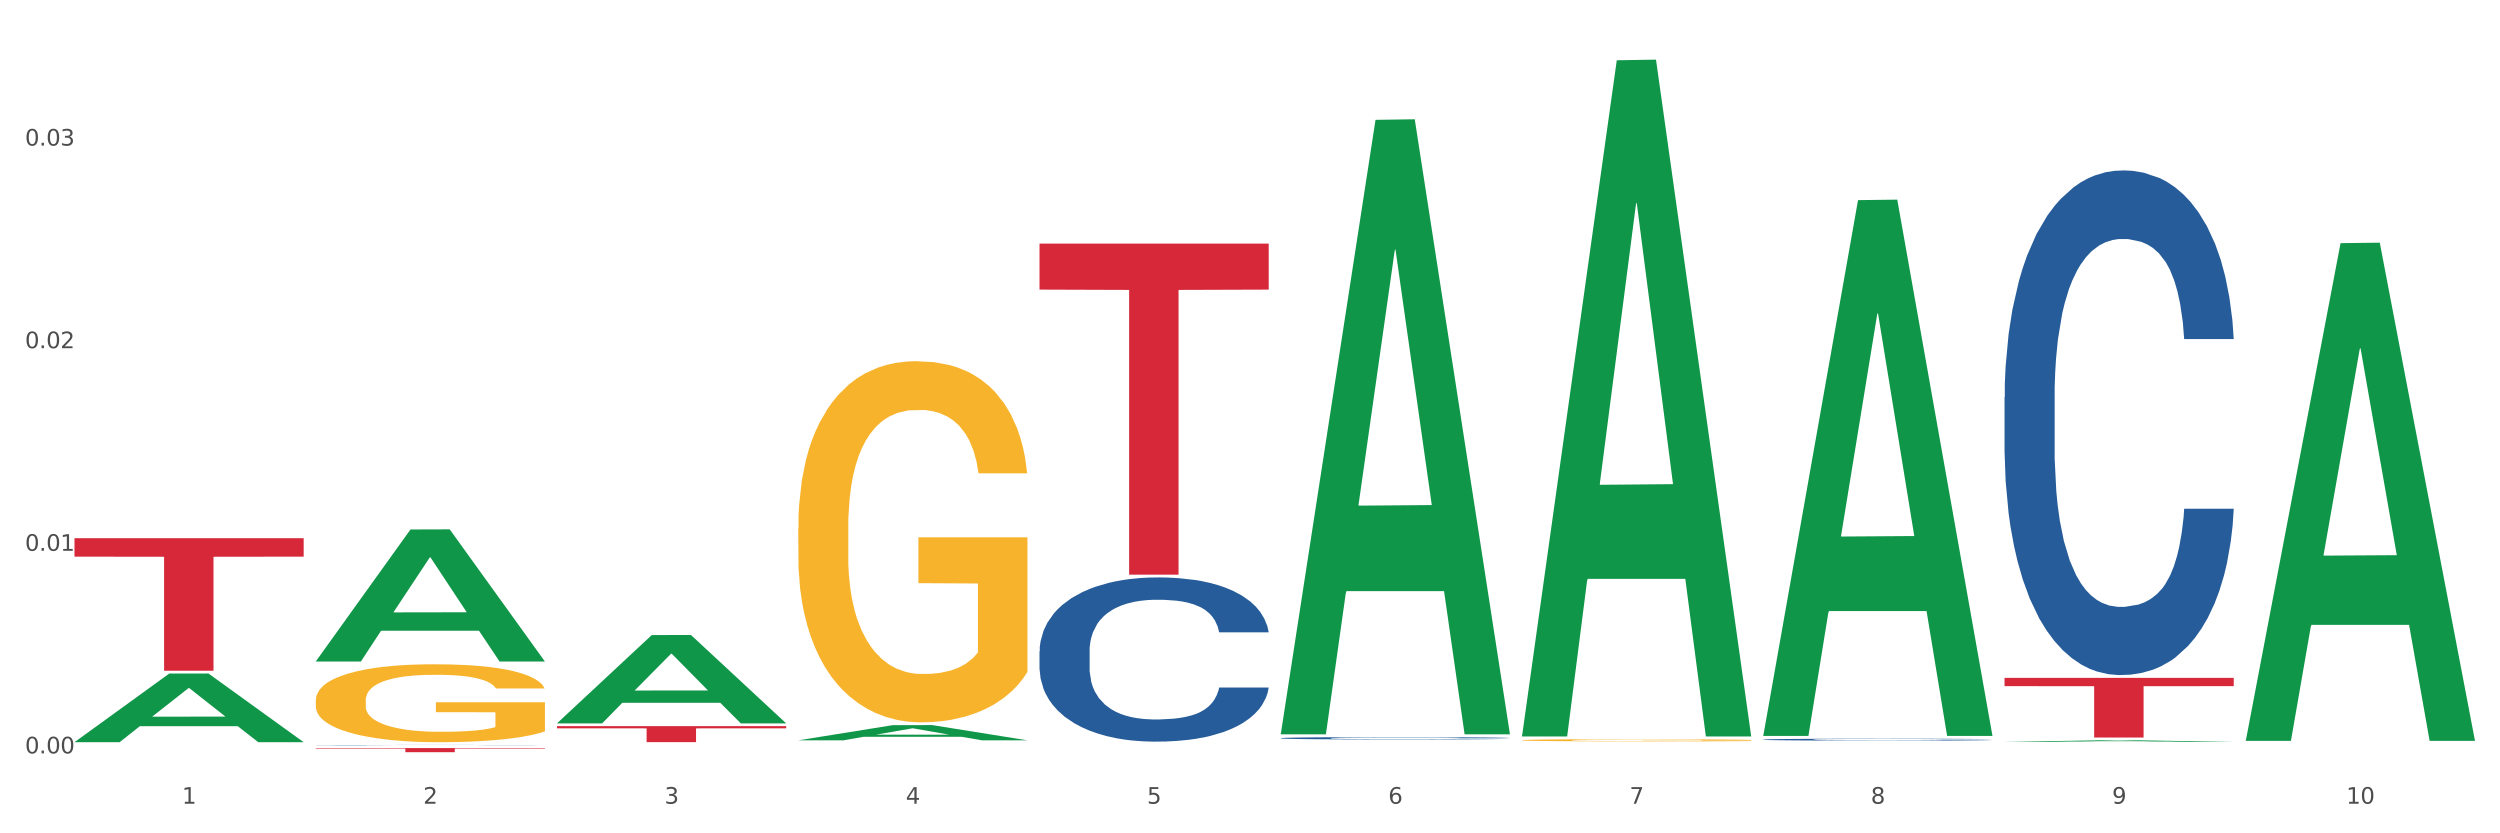
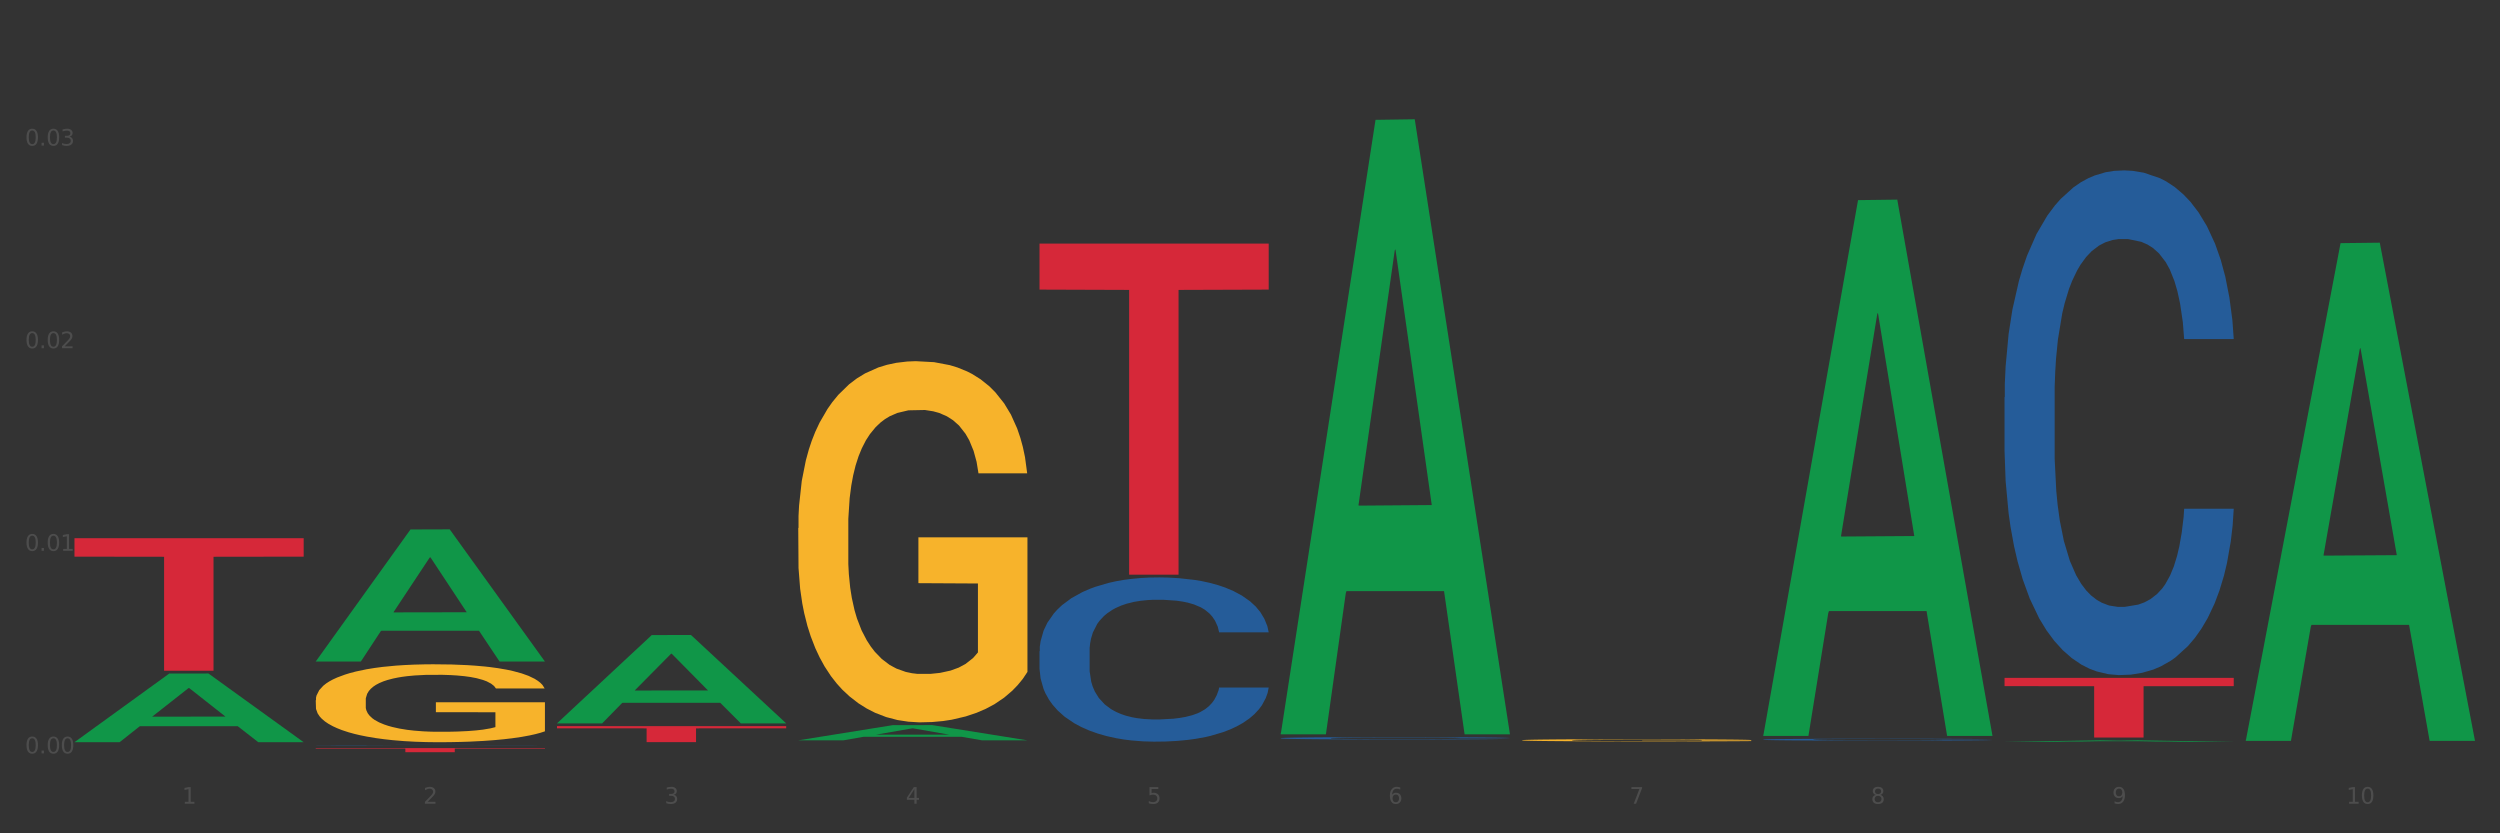
<svg xmlns="http://www.w3.org/2000/svg" xmlns:xlink="http://www.w3.org/1999/xlink" width="1080pt" height="360pt" viewBox="0 0 1080 360" version="1.1">
  <rect x="0" y="0" width="1080" height="360" fill="#333333" stroke="none" />
  <defs>
    <style type="text/css">*{stroke-linejoin: round; stroke-linecap: butt}</style>
  </defs>
  <g id="figure_1">
    <g id="patch_1">
-       <path d="M 0 360  L 1080 360  L 1080 0  L 0 0  z " style="fill: #ffffff; stroke: #ffffff; stroke-linejoin: miter" />
-     </g>
+       </g>
    <g id="axes_1">
      <g id="matplotlib.axis_1">
        <g id="xtick_1">
          <g id="text_1">
            <g style="fill: #4d4d4d" transform="translate(78.627 347.204) scale(0.096 -0.096)">
              <defs>
                <path id="DejaVuSans-31" d="M 794 531  L 1825 531  L 1825 4091  L 703 3866  L 703 4441  L 1819 4666  L 2450 4666  L 2450 531  L 3481 531  L 3481 0  L 794 0  L 794 531  z " transform="scale(0.016)" />
              </defs>
              <use xlink:href="#DejaVuSans-31" />
            </g>
          </g>
        </g>
        <g id="xtick_2">
          <g id="text_2">
            <g style="fill: #4d4d4d" transform="translate(182.851 347.204) scale(0.096 -0.096)">
              <defs>
                <path id="DejaVuSans-32" d="M 1228 531  L 3431 531  L 3431 0  L 469 0  L 469 531  Q 828 903 1448 1529  Q 2069 2156 2228 2338  Q 2531 2678 2651 2914  Q 2772 3150 2772 3378  Q 2772 3750 2511 3984  Q 2250 4219 1831 4219  Q 1534 4219 1204 4116  Q 875 4013 500 3803  L 500 4441  Q 881 4594 1212 4672  Q 1544 4750 1819 4750  Q 2544 4750 2975 4387  Q 3406 4025 3406 3419  Q 3406 3131 3298 2873  Q 3191 2616 2906 2266  Q 2828 2175 2409 1742  Q 1991 1309 1228 531  z " transform="scale(0.016)" />
              </defs>
              <use xlink:href="#DejaVuSans-32" />
            </g>
          </g>
        </g>
        <g id="xtick_3">
          <g id="text_3">
            <g style="fill: #4d4d4d" transform="translate(287.074 347.204) scale(0.096 -0.096)">
              <defs>
                <path id="DejaVuSans-33" d="M 2597 2516  Q 3050 2419 3304 2112  Q 3559 1806 3559 1356  Q 3559 666 3084 287  Q 2609 -91 1734 -91  Q 1441 -91 1130 -33  Q 819 25 488 141  L 488 750  Q 750 597 1062 519  Q 1375 441 1716 441  Q 2309 441 2620 675  Q 2931 909 2931 1356  Q 2931 1769 2642 2001  Q 2353 2234 1838 2234  L 1294 2234  L 1294 2753  L 1863 2753  Q 2328 2753 2575 2939  Q 2822 3125 2822 3475  Q 2822 3834 2567 4026  Q 2313 4219 1838 4219  Q 1578 4219 1281 4162  Q 984 4106 628 3988  L 628 4550  Q 988 4650 1302 4700  Q 1616 4750 1894 4750  Q 2613 4750 3031 4423  Q 3450 4097 3450 3541  Q 3450 3153 3228 2886  Q 3006 2619 2597 2516  z " transform="scale(0.016)" />
              </defs>
              <use xlink:href="#DejaVuSans-33" />
            </g>
          </g>
        </g>
        <g id="xtick_4">
          <g id="text_4">
            <g style="fill: #4d4d4d" transform="translate(391.298 347.204) scale(0.096 -0.096)">
              <defs>
                <path id="DejaVuSans-34" d="M 2419 4116  L 825 1625  L 2419 1625  L 2419 4116  z M 2253 4666  L 3047 4666  L 3047 1625  L 3713 1625  L 3713 1100  L 3047 1100  L 3047 0  L 2419 0  L 2419 1100  L 313 1100  L 313 1709  L 2253 4666  z " transform="scale(0.016)" />
              </defs>
              <use xlink:href="#DejaVuSans-34" />
            </g>
          </g>
        </g>
        <g id="xtick_5">
          <g id="text_5">
            <g style="fill: #4d4d4d" transform="translate(495.522 347.204) scale(0.096 -0.096)">
              <defs>
                <path id="DejaVuSans-35" d="M 691 4666  L 3169 4666  L 3169 4134  L 1269 4134  L 1269 2991  Q 1406 3038 1543 3061  Q 1681 3084 1819 3084  Q 2600 3084 3056 2656  Q 3513 2228 3513 1497  Q 3513 744 3044 326  Q 2575 -91 1722 -91  Q 1428 -91 1123 -41  Q 819 9 494 109  L 494 744  Q 775 591 1075 516  Q 1375 441 1709 441  Q 2250 441 2565 725  Q 2881 1009 2881 1497  Q 2881 1984 2565 2268  Q 2250 2553 1709 2553  Q 1456 2553 1204 2497  Q 953 2441 691 2322  L 691 4666  z " transform="scale(0.016)" />
              </defs>
              <use xlink:href="#DejaVuSans-35" />
            </g>
          </g>
        </g>
        <g id="xtick_6">
          <g id="text_6">
            <g style="fill: #4d4d4d" transform="translate(599.745 347.204) scale(0.096 -0.096)">
              <defs>
                <path id="DejaVuSans-36" d="M 2113 2584  Q 1688 2584 1439 2293  Q 1191 2003 1191 1497  Q 1191 994 1439 701  Q 1688 409 2113 409  Q 2538 409 2786 701  Q 3034 994 3034 1497  Q 3034 2003 2786 2293  Q 2538 2584 2113 2584  z M 3366 4563  L 3366 3988  Q 3128 4100 2886 4159  Q 2644 4219 2406 4219  Q 1781 4219 1451 3797  Q 1122 3375 1075 2522  Q 1259 2794 1537 2939  Q 1816 3084 2150 3084  Q 2853 3084 3261 2657  Q 3669 2231 3669 1497  Q 3669 778 3244 343  Q 2819 -91 2113 -91  Q 1303 -91 875 529  Q 447 1150 447 2328  Q 447 3434 972 4092  Q 1497 4750 2381 4750  Q 2619 4750 2861 4703  Q 3103 4656 3366 4563  z " transform="scale(0.016)" />
              </defs>
              <use xlink:href="#DejaVuSans-36" />
            </g>
          </g>
        </g>
        <g id="xtick_7">
          <g id="text_7">
            <g style="fill: #4d4d4d" transform="translate(703.969 347.204) scale(0.096 -0.096)">
              <defs>
                <path id="DejaVuSans-37" d="M 525 4666  L 3525 4666  L 3525 4397  L 1831 0  L 1172 0  L 2766 4134  L 525 4134  L 525 4666  z " transform="scale(0.016)" />
              </defs>
              <use xlink:href="#DejaVuSans-37" />
            </g>
          </g>
        </g>
        <g id="xtick_8">
          <g id="text_8">
            <g style="fill: #4d4d4d" transform="translate(808.193 347.204) scale(0.096 -0.096)">
              <defs>
                <path id="DejaVuSans-38" d="M 2034 2216  Q 1584 2216 1326 1975  Q 1069 1734 1069 1313  Q 1069 891 1326 650  Q 1584 409 2034 409  Q 2484 409 2743 651  Q 3003 894 3003 1313  Q 3003 1734 2745 1975  Q 2488 2216 2034 2216  z M 1403 2484  Q 997 2584 770 2862  Q 544 3141 544 3541  Q 544 4100 942 4425  Q 1341 4750 2034 4750  Q 2731 4750 3128 4425  Q 3525 4100 3525 3541  Q 3525 3141 3298 2862  Q 3072 2584 2669 2484  Q 3125 2378 3379 2068  Q 3634 1759 3634 1313  Q 3634 634 3220 271  Q 2806 -91 2034 -91  Q 1263 -91 848 271  Q 434 634 434 1313  Q 434 1759 690 2068  Q 947 2378 1403 2484  z M 1172 3481  Q 1172 3119 1398 2916  Q 1625 2713 2034 2713  Q 2441 2713 2670 2916  Q 2900 3119 2900 3481  Q 2900 3844 2670 4047  Q 2441 4250 2034 4250  Q 1625 4250 1398 4047  Q 1172 3844 1172 3481  z " transform="scale(0.016)" />
              </defs>
              <use xlink:href="#DejaVuSans-38" />
            </g>
          </g>
        </g>
        <g id="xtick_9">
          <g id="text_9">
            <g style="fill: #4d4d4d" transform="translate(912.416 347.204) scale(0.096 -0.096)">
              <defs>
                <path id="DejaVuSans-39" d="M 703 97  L 703 672  Q 941 559 1184 500  Q 1428 441 1663 441  Q 2288 441 2617 861  Q 2947 1281 2994 2138  Q 2813 1869 2534 1725  Q 2256 1581 1919 1581  Q 1219 1581 811 2004  Q 403 2428 403 3163  Q 403 3881 828 4315  Q 1253 4750 1959 4750  Q 2769 4750 3195 4129  Q 3622 3509 3622 2328  Q 3622 1225 3098 567  Q 2575 -91 1691 -91  Q 1453 -91 1209 -44  Q 966 3 703 97  z M 1959 2075  Q 2384 2075 2632 2365  Q 2881 2656 2881 3163  Q 2881 3666 2632 3958  Q 2384 4250 1959 4250  Q 1534 4250 1286 3958  Q 1038 3666 1038 3163  Q 1038 2656 1286 2365  Q 1534 2075 1959 2075  z " transform="scale(0.016)" />
              </defs>
              <use xlink:href="#DejaVuSans-39" />
            </g>
          </g>
        </g>
        <g id="xtick_10">
          <g id="text_10">
            <g style="fill: #4d4d4d" transform="translate(1013.586 347.204) scale(0.096 -0.096)">
              <defs>
                <path id="DejaVuSans-30" d="M 2034 4250  Q 1547 4250 1301 3770  Q 1056 3291 1056 2328  Q 1056 1369 1301 889  Q 1547 409 2034 409  Q 2525 409 2770 889  Q 3016 1369 3016 2328  Q 3016 3291 2770 3770  Q 2525 4250 2034 4250  z M 2034 4750  Q 2819 4750 3233 4129  Q 3647 3509 3647 2328  Q 3647 1150 3233 529  Q 2819 -91 2034 -91  Q 1250 -91 836 529  Q 422 1150 422 2328  Q 422 3509 836 4129  Q 1250 4750 2034 4750  z " transform="scale(0.016)" />
              </defs>
              <use xlink:href="#DejaVuSans-31" />
              <use xlink:href="#DejaVuSans-30" transform="translate(63.623 0)" />
            </g>
          </g>
        </g>
        <g id="xtick_11" />
        <g id="xtick_12" />
        <g id="xtick_13" />
        <g id="xtick_14" />
        <g id="xtick_15" />
        <g id="xtick_16" />
        <g id="xtick_17" />
        <g id="xtick_18" />
        <g id="xtick_19" />
      </g>
      <g id="matplotlib.axis_2">
        <g id="ytick_1">
          <g id="text_11">
            <g style="fill: #4d4d4d" transform="translate(10.8 325.47) scale(0.096 -0.096)">
              <defs>
                <path id="DejaVuSans-2e" d="M 684 794  L 1344 794  L 1344 0  L 684 0  L 684 794  z " transform="scale(0.016)" />
              </defs>
              <use xlink:href="#DejaVuSans-30" />
              <use xlink:href="#DejaVuSans-2e" transform="translate(63.623 0)" />
              <use xlink:href="#DejaVuSans-30" transform="translate(95.41 0)" />
              <use xlink:href="#DejaVuSans-30" transform="translate(159.033 0)" />
            </g>
          </g>
        </g>
        <g id="ytick_2">
          <g id="text_12">
            <g style="fill: #4d4d4d" transform="translate(10.8 237.947) scale(0.096 -0.096)">
              <use xlink:href="#DejaVuSans-30" />
              <use xlink:href="#DejaVuSans-2e" transform="translate(63.623 0)" />
              <use xlink:href="#DejaVuSans-30" transform="translate(95.41 0)" />
              <use xlink:href="#DejaVuSans-31" transform="translate(159.033 0)" />
            </g>
          </g>
        </g>
        <g id="ytick_3">
          <g id="text_13">
            <g style="fill: #4d4d4d" transform="translate(10.8 150.423) scale(0.096 -0.096)">
              <use xlink:href="#DejaVuSans-30" />
              <use xlink:href="#DejaVuSans-2e" transform="translate(63.623 0)" />
              <use xlink:href="#DejaVuSans-30" transform="translate(95.41 0)" />
              <use xlink:href="#DejaVuSans-32" transform="translate(159.033 0)" />
            </g>
          </g>
        </g>
        <g id="ytick_4">
          <g id="text_14">
            <g style="fill: #4d4d4d" transform="translate(10.8 62.899) scale(0.096 -0.096)">
              <use xlink:href="#DejaVuSans-30" />
              <use xlink:href="#DejaVuSans-2e" transform="translate(63.623 0)" />
              <use xlink:href="#DejaVuSans-30" transform="translate(95.41 0)" />
              <use xlink:href="#DejaVuSans-33" transform="translate(159.033 0)" />
            </g>
          </g>
        </g>
        <g id="ytick_5" />
        <g id="ytick_6" />
        <g id="ytick_7" />
        <g id="ytick_8" />
      </g>
      <g id="PolyCollection_1">
        <path d="M 32.175 320.583  L 32.277 320.555  L 73.107 290.979  L 90.051 290.951  L 131.187 320.639  L 111.589 320.639  L 102.709 313.725  L 60.552 313.725  L 60.246 313.837  L 51.671 320.639  L 32.175 320.639  L 32.175 320.583  L 65.86 309.6  L 97.401 309.572  L 81.783 297.279  L 81.579 297.223  L 81.375 297.306  L 65.758 309.572  L 65.86 309.6  L 32.175 320.583  z " clip-path="url(#p94262c79c0)" style="fill: #109648" />
        <path d="M 240.622 313.689  L 339.635 313.689  L 339.635 314.648  L 300.687 314.655  L 300.687 320.593  L 279.336 320.593  L 279.336 314.655  L 240.622 314.648  L 240.622 313.695  L 240.622 313.689  z " clip-path="url(#p94262c79c0)" style="fill: #d62839" />
        <path d="M 136.399 323.151  L 235.411 323.151  L 235.411 323.401  L 196.463 323.403  L 196.463 324.95  L 175.112 324.95  L 175.112 323.403  L 136.399 323.401  L 136.399 323.153  L 136.399 323.151  z " clip-path="url(#p94262c79c0)" style="fill: #d62839" />
        <path d="M 32.175 232.514  L 131.187 232.514  L 131.187 240.47  L 92.239 240.524  L 92.239 289.766  L 70.888 289.766  L 70.888 240.524  L 32.175 240.47  L 32.175 232.568  L 32.175 232.514  z " clip-path="url(#p94262c79c0)" style="fill: #d62839" />
        <path d="M 657.517 319.767  L 657.634 319.766  L 657.634 319.735  L 657.867 319.708  L 659.036 319.643  L 660.79 319.59  L 662.076 319.561  L 663.362 319.538  L 664.881 319.514  L 666.752 319.49  L 670.142 319.454  L 672.246 319.436  L 674.818 319.417  L 679.493 319.39  L 682.884 319.374  L 686.39 319.361  L 692.118 319.345  L 695.859 319.338  L 699.834 319.333  L 704.627 319.33  L 708.25 319.329  L 716.199 319.332  L 722.979 319.339  L 726.253 319.345  L 730.461 319.356  L 732.682 319.363  L 736.306 319.377  L 740.047 319.395  L 742.618 319.41  L 746.476 319.44  L 749.398 319.469  L 752.087 319.506  L 753.49 319.531  L 754.542 319.554  L 755.477 319.581  L 756.412 319.623  L 735.371 319.623  L 734.552 319.593  L 733.266 319.564  L 731.396 319.537  L 729.76 319.519  L 726.954 319.498  L 724.382 319.484  L 721.694 319.474  L 718.42 319.465  L 715.849 319.461  L 712.225 319.457  L 705.094 319.458  L 700.301 319.465  L 697.028 319.474  L 694.924 319.481  L 693.054 319.49  L 690.949 319.502  L 688.495 319.52  L 686.741 319.537  L 684.988 319.558  L 683.585 319.578  L 682.299 319.603  L 681.247 319.629  L 680.429 319.655  L 679.727 319.688  L 679.143 319.743  L 679.143 319.861  L 679.377 319.888  L 679.961 319.924  L 680.662 319.951  L 681.831 319.983  L 682.884 320.004  L 684.871 320.036  L 687.092 320.061  L 688.845 320.078  L 690.599 320.092  L 693.638 320.111  L 697.028 320.126  L 699.951 320.136  L 703.925 320.145  L 706.614 320.148  L 708.952 320.15  L 714.68 320.15  L 718.771 320.147  L 723.33 320.141  L 726.837 320.133  L 729.76 320.124  L 733.033 320.108  L 735.137 320.094  L 735.137 319.913  L 709.419 319.912  L 709.419 319.791  L 756.529 319.791  L 756.529 320.145  L 754.542 320.163  L 752.321 320.179  L 749.983 320.194  L 746.476 320.212  L 742.268 320.229  L 738.527 320.242  L 734.552 320.252  L 729.876 320.262  L 723.798 320.27  L 720.057 320.274  L 715.381 320.276  L 709.887 320.277  L 705.094 320.275  L 700.418 320.271  L 695.508 320.263  L 690.716 320.252  L 687.092 320.241  L 683.468 320.227  L 679.61 320.209  L 676.571 320.191  L 674.233 320.176  L 671.661 320.156  L 668.856 320.13  L 666.752 320.107  L 664.881 320.082  L 662.894 320.051  L 661.491 320.024  L 660.088 319.99  L 659.27 319.965  L 658.335 319.926  L 657.634 319.872  L 657.517 319.767  z " clip-path="url(#p94262c79c0)" style="fill: #f7b32b" />
        <path d="M 344.846 228.13  L 344.963 227.988  L 344.963 222.858  L 345.197 218.441  L 346.366 207.754  L 348.119 198.92  L 349.405 194.218  L 350.691 190.37  L 352.21 186.523  L 354.081 182.533  L 357.471 176.691  L 359.575 173.699  L 362.147 170.564  L 366.823 166.004  L 370.213 163.44  L 373.72 161.302  L 379.448 158.737  L 383.188 157.597  L 387.163 156.742  L 391.956 156.172  L 395.579 156.03  L 403.529 156.457  L 410.309 157.74  L 413.582 158.737  L 417.79 160.447  L 420.011 161.587  L 423.635 163.867  L 427.376 166.859  L 429.947 169.424  L 433.805 174.269  L 436.728 179.113  L 439.416 185.098  L 440.819 189.23  L 441.871 193.078  L 442.806 197.495  L 443.741 204.477  L 422.7 204.477  L 421.882 199.49  L 420.596 194.787  L 418.725 190.228  L 417.089 187.378  L 414.283 183.816  L 411.711 181.536  L 409.023 179.826  L 405.75 178.401  L 403.178 177.689  L 399.554 177.119  L 392.423 177.261  L 387.63 178.401  L 384.357 179.826  L 382.253 181.108  L 380.383 182.533  L 378.279 184.528  L 375.824 187.52  L 374.07 190.228  L 372.317 193.648  L 370.914 197.067  L 369.628 201.057  L 368.576 205.332  L 367.758 209.749  L 367.056 215.164  L 366.472 224.141  L 366.472 243.662  L 366.706 248.079  L 367.29 253.921  L 367.992 258.338  L 369.161 263.611  L 370.213 267.173  L 372.2 272.303  L 374.421 276.577  L 376.174 279.285  L 377.928 281.564  L 380.967 284.699  L 384.357 287.264  L 387.28 288.831  L 391.254 290.256  L 393.943 290.826  L 396.281 291.111  L 402.009 291.111  L 406.1 290.684  L 410.659 289.686  L 414.166 288.404  L 417.089 286.837  L 420.362 284.272  L 422.466 281.849  L 422.466 252.069  L 396.748 251.926  L 396.748 232.12  L 443.858 232.12  L 443.858 290.256  L 441.871 293.249  L 439.65 295.956  L 437.312 298.378  L 433.805 301.371  L 429.597 304.22  L 425.856 306.215  L 421.882 307.925  L 417.206 309.493  L 411.127 310.918  L 407.386 311.487  L 402.71 311.915  L 397.216 312.057  L 392.423 311.772  L 387.747 311.06  L 382.838 309.778  L 378.045 307.925  L 374.421 306.073  L 370.797 303.793  L 366.94 300.801  L 363.9 297.951  L 361.562 295.386  L 358.99 292.109  L 356.185 287.834  L 354.081 283.987  L 352.21 279.997  L 350.223 274.867  L 348.82 270.45  L 347.418 264.893  L 346.599 260.761  L 345.664 254.349  L 344.963 245.372  L 344.846 228.13  z " clip-path="url(#p94262c79c0)" style="fill: #f7b32b" />
        <path d="M 136.399 302.528  L 136.516 302.497  L 136.516 301.39  L 136.749 300.437  L 137.918 298.131  L 139.672 296.224  L 140.958 295.209  L 142.244 294.379  L 143.763 293.549  L 145.634 292.688  L 149.024 291.427  L 151.128 290.782  L 153.699 290.105  L 158.375 289.121  L 161.765 288.568  L 165.272 288.106  L 171 287.553  L 174.741 287.307  L 178.716 287.123  L 183.508 287  L 187.132 286.969  L 195.081 287.061  L 201.861 287.338  L 205.135 287.553  L 209.343 287.922  L 211.564 288.168  L 215.188 288.66  L 218.928 289.306  L 221.5 289.859  L 225.358 290.905  L 228.28 291.95  L 230.969 293.242  L 232.372 294.133  L 233.424 294.963  L 234.359 295.917  L 235.294 297.423  L 214.253 297.423  L 213.434 296.347  L 212.148 295.332  L 210.278 294.348  L 208.641 293.734  L 205.836 292.965  L 203.264 292.473  L 200.576 292.104  L 197.302 291.796  L 194.731 291.643  L 191.107 291.52  L 183.976 291.55  L 179.183 291.796  L 175.91 292.104  L 173.806 292.381  L 171.936 292.688  L 169.831 293.119  L 167.377 293.764  L 165.623 294.348  L 163.87 295.086  L 162.467 295.824  L 161.181 296.685  L 160.129 297.608  L 159.311 298.561  L 158.609 299.73  L 158.025 301.667  L 158.025 305.879  L 158.259 306.833  L 158.843 308.093  L 159.544 309.046  L 160.713 310.184  L 161.765 310.953  L 163.753 312.06  L 165.974 312.982  L 167.727 313.567  L 169.481 314.058  L 172.52 314.735  L 175.91 315.288  L 178.833 315.627  L 182.807 315.934  L 185.496 316.057  L 187.834 316.119  L 193.562 316.119  L 197.653 316.026  L 202.212 315.811  L 205.719 315.534  L 208.641 315.196  L 211.915 314.643  L 214.019 314.12  L 214.019 307.693  L 188.301 307.663  L 188.301 303.389  L 235.411 303.389  L 235.411 315.934  L 233.424 316.58  L 231.203 317.164  L 228.865 317.687  L 225.358 318.333  L 221.15 318.948  L 217.409 319.378  L 213.434 319.747  L 208.758 320.085  L 202.68 320.393  L 198.939 320.516  L 194.263 320.608  L 188.769 320.639  L 183.976 320.577  L 179.3 320.423  L 174.39 320.147  L 169.598 319.747  L 165.974 319.347  L 162.35 318.855  L 158.492 318.21  L 155.453 317.595  L 153.115 317.041  L 150.543 316.334  L 147.738 315.411  L 145.634 314.581  L 143.763 313.72  L 141.776 312.613  L 140.373 311.66  L 138.97 310.461  L 138.152 309.569  L 137.217 308.185  L 136.516 306.248  L 136.399 302.528  z " clip-path="url(#p94262c79c0)" style="fill: #f7b32b" />
        <path d="M 136.399 321.888  L 136.516 321.888  L 136.516 321.884  L 136.867 321.879  L 138.154 321.87  L 139.793 321.863  L 142.602 321.855  L 144.123 321.851  L 146.113 321.847  L 150.209 321.841  L 154.89 321.836  L 158.167 321.833  L 160.625 321.831  L 166.126 321.828  L 169.286 321.826  L 172.563 321.825  L 175.372 321.824  L 180.053 321.824  L 183.798 321.823  L 188.129 321.823  L 191.757 321.823  L 196.555 321.824  L 203.577 321.825  L 206.269 321.826  L 209.897 321.828  L 213.642 321.83  L 216.685 321.832  L 220.196 321.835  L 223.824 321.839  L 227.336 321.844  L 229.793 321.849  L 231.783 321.853  L 233.538 321.859  L 234.826 321.866  L 235.411 321.871  L 213.993 321.871  L 213.408 321.866  L 212.238 321.861  L 211.068 321.857  L 209.78 321.855  L 207.791 321.851  L 206.035 321.849  L 203.109 321.847  L 200.417 321.845  L 198.194 321.844  L 195.502 321.843  L 189.767 321.843  L 185.671 321.843  L 183.096 321.843  L 179.936 321.844  L 177.244 321.844  L 174.084 321.846  L 171.626 321.848  L 169.169 321.85  L 167.764 321.852  L 165.658 321.854  L 164.253 321.857  L 162.381 321.861  L 161.327 321.864  L 159.455 321.871  L 158.635 321.877  L 158.284 321.881  L 158.05 321.885  L 158.05 321.905  L 158.752 321.915  L 159.338 321.919  L 160.274 321.923  L 162.029 321.929  L 164.604 321.935  L 167.296 321.939  L 169.52 321.941  L 171.626 321.943  L 173.733 321.944  L 176.308 321.946  L 178.415 321.947  L 181.575 321.947  L 185.32 321.948  L 188.246 321.948  L 194.214 321.947  L 196.906 321.946  L 199.481 321.945  L 202.29 321.944  L 204.514 321.942  L 205.801 321.941  L 207.908 321.939  L 209.546 321.936  L 210.951 321.933  L 211.887 321.93  L 212.94 321.927  L 213.759 321.922  L 213.993 321.92  L 235.411 321.92  L 234.943 321.924  L 234.124 321.929  L 232.485 321.935  L 231.198 321.939  L 229.208 321.943  L 227.102 321.947  L 224.176 321.951  L 221.484 321.954  L 218.675 321.957  L 215.632 321.959  L 210.131 321.962  L 208.142 321.963  L 203.928 321.965  L 200.651 321.966  L 195.853 321.967  L 190.937 321.967  L 185.788 321.967  L 181.223 321.967  L 176.191 321.966  L 173.031 321.965  L 169.52 321.964  L 165.424 321.962  L 161.561 321.96  L 157.933 321.957  L 154.539 321.954  L 151.379 321.951  L 147.283 321.945  L 144.24 321.94  L 142.016 321.935  L 140.495 321.93  L 138.973 321.925  L 138.154 321.921  L 136.867 321.912  L 136.399 321.903  L 136.399 321.888  z " clip-path="url(#p94262c79c0)" style="fill: #255c99" />
        <path d="M 449.069 281.325  L 449.187 281.26  L 449.187 279.446  L 449.538 276.984  L 450.825 272.448  L 452.464 269.014  L 455.272 264.997  L 456.794 263.312  L 458.783 261.433  L 462.88 258.388  L 467.561 255.796  L 470.838 254.371  L 473.296 253.464  L 478.797 251.844  L 481.957 251.131  L 485.234 250.548  L 488.042 250.159  L 492.724 249.705  L 496.469 249.511  L 500.799 249.446  L 504.427 249.511  L 509.226 249.77  L 516.248 250.548  L 518.94 251.001  L 522.568 251.779  L 526.313 252.816  L 529.356 253.852  L 532.867 255.343  L 536.495 257.286  L 540.006 259.748  L 542.464 262.016  L 544.454 264.414  L 546.209 267.329  L 547.497 270.504  L 548.082 273.161  L 526.664 273.161  L 526.079 270.763  L 524.909 268.172  L 523.738 266.422  L 522.451 264.997  L 520.461 263.377  L 518.706 262.34  L 515.78 261.109  L 513.088 260.332  L 510.864 259.878  L 508.173 259.489  L 502.438 259.101  L 498.342 259.101  L 495.767 259.23  L 492.607 259.554  L 489.915 260.008  L 486.755 260.785  L 484.297 261.627  L 481.84 262.729  L 480.435 263.506  L 478.328 264.932  L 476.924 266.098  L 475.051 268.107  L 473.998 269.532  L 472.126 273.226  L 471.306 275.947  L 470.955 277.826  L 470.721 279.899  L 470.721 290.007  L 471.423 294.543  L 472.009 296.486  L 472.945 298.689  L 474.7 301.54  L 477.275 304.326  L 479.967 306.335  L 482.191 307.566  L 484.297 308.473  L 486.404 309.186  L 488.979 309.834  L 491.085 310.223  L 494.245 310.611  L 497.991 310.806  L 500.916 310.806  L 506.885 310.482  L 509.577 310.158  L 512.152 309.704  L 514.961 308.992  L 517.184 308.214  L 518.472 307.631  L 520.578 306.4  L 522.217 305.104  L 523.621 303.614  L 524.558 302.318  L 525.611 300.374  L 526.43 298.171  L 526.664 297.005  L 548.082 297.005  L 547.614 299.337  L 546.795 301.605  L 545.156 304.65  L 543.869 306.4  L 541.879 308.538  L 539.772 310.352  L 536.846 312.361  L 534.155 313.851  L 531.346 315.147  L 528.303 316.313  L 522.802 317.933  L 520.813 318.387  L 516.599 319.164  L 513.322 319.618  L 508.524 320.071  L 503.608 320.33  L 498.459 320.395  L 493.894 320.266  L 488.862 319.877  L 485.702 319.488  L 482.191 318.905  L 478.094 317.998  L 474.232 316.896  L 470.604 315.6  L 467.21 314.11  L 464.05 312.426  L 459.954 309.639  L 456.911 306.918  L 454.687 304.391  L 453.166 302.253  L 451.644 299.532  L 450.825 297.653  L 449.538 293.117  L 449.069 288.906  L 449.069 281.325  z " clip-path="url(#p94262c79c0)" style="fill: #255c99" />
        <path d="M 553.293 318.882  L 553.41 318.881  L 553.41 318.855  L 553.761 318.819  L 555.049 318.753  L 556.687 318.703  L 559.496 318.644  L 561.017 318.62  L 563.007 318.593  L 567.103 318.548  L 571.785 318.51  L 575.062 318.49  L 577.52 318.477  L 583.02 318.453  L 586.18 318.443  L 589.457 318.434  L 592.266 318.428  L 596.948 318.422  L 600.693 318.419  L 605.023 318.418  L 608.651 318.419  L 613.45 318.423  L 620.472 318.434  L 623.164 318.441  L 626.792 318.452  L 630.537 318.467  L 633.58 318.482  L 637.091 318.504  L 640.719 318.532  L 644.23 318.568  L 646.688 318.601  L 648.677 318.636  L 650.433 318.678  L 651.72 318.725  L 652.306 318.763  L 630.888 318.763  L 630.303 318.728  L 629.132 318.691  L 627.962 318.665  L 626.675 318.644  L 624.685 318.621  L 622.929 318.606  L 620.004 318.588  L 617.312 318.577  L 615.088 318.57  L 612.396 318.564  L 606.661 318.559  L 602.565 318.559  L 599.99 318.561  L 596.83 318.565  L 594.139 318.572  L 590.979 318.583  L 588.521 318.595  L 586.063 318.611  L 584.659 318.623  L 582.552 318.644  L 581.148 318.661  L 579.275 318.69  L 578.222 318.711  L 576.349 318.764  L 575.53 318.804  L 575.179 318.831  L 574.945 318.862  L 574.945 319.009  L 575.647 319.075  L 576.232 319.103  L 577.168 319.135  L 578.924 319.177  L 581.499 319.217  L 584.191 319.247  L 586.414 319.264  L 588.521 319.278  L 590.628 319.288  L 593.202 319.297  L 595.309 319.303  L 598.469 319.309  L 602.214 319.312  L 605.14 319.312  L 611.109 319.307  L 613.801 319.302  L 616.375 319.296  L 619.184 319.285  L 621.408 319.274  L 622.695 319.265  L 624.802 319.247  L 626.441 319.229  L 627.845 319.207  L 628.781 319.188  L 629.835 319.16  L 630.654 319.128  L 630.888 319.111  L 652.306 319.111  L 651.837 319.145  L 651.018 319.178  L 649.38 319.222  L 648.092 319.247  L 646.103 319.279  L 643.996 319.305  L 641.07 319.334  L 638.378 319.356  L 635.569 319.375  L 632.526 319.392  L 627.026 319.415  L 625.036 319.422  L 620.823 319.433  L 617.546 319.44  L 612.747 319.447  L 607.832 319.45  L 602.682 319.451  L 598.118 319.449  L 593.085 319.444  L 589.925 319.438  L 586.414 319.43  L 582.318 319.416  L 578.456 319.4  L 574.828 319.381  L 571.434 319.36  L 568.274 319.335  L 564.177 319.295  L 561.135 319.255  L 558.911 319.218  L 557.389 319.187  L 555.868 319.147  L 555.049 319.12  L 553.761 319.054  L 553.293 318.993  L 553.293 318.882  z " clip-path="url(#p94262c79c0)" style="fill: #255c99" />
        <path d="M 449.069 105.235  L 548.082 105.235  L 548.082 125.111  L 509.134 125.245  L 509.134 248.262  L 487.783 248.262  L 487.783 125.245  L 449.069 125.111  L 449.069 105.369  L 449.069 105.235  z " clip-path="url(#p94262c79c0)" style="fill: #d62839" />
        <path d="M 865.964 171.578  L 866.081 171.378  L 866.081 165.803  L 866.432 158.237  L 867.719 144.298  L 869.358 133.745  L 872.167 121.4  L 873.688 116.222  L 875.678 110.448  L 879.774 101.089  L 884.456 93.125  L 887.733 88.744  L 890.19 85.956  L 895.691 80.978  L 898.851 78.788  L 902.128 76.996  L 904.937 75.801  L 909.618 74.407  L 913.364 73.81  L 917.694 73.611  L 921.322 73.81  L 926.12 74.607  L 933.143 76.996  L 935.834 78.39  L 939.463 80.779  L 943.208 83.965  L 946.251 87.151  L 949.762 91.731  L 953.39 97.704  L 956.901 105.271  L 959.359 112.24  L 961.348 119.607  L 963.104 128.568  L 964.391 138.325  L 964.976 146.489  L 943.559 146.489  L 942.974 139.121  L 941.803 131.156  L 940.633 125.78  L 939.346 121.4  L 937.356 116.422  L 935.6 113.236  L 932.674 109.452  L 929.983 107.063  L 927.759 105.669  L 925.067 104.474  L 919.332 103.28  L 915.236 103.28  L 912.661 103.678  L 909.501 104.674  L 906.81 106.067  L 903.65 108.457  L 901.192 111.045  L 898.734 114.43  L 897.33 116.82  L 895.223 121.2  L 893.819 124.785  L 891.946 130.957  L 890.893 135.338  L 889.02 146.688  L 888.201 155.051  L 887.85 160.825  L 887.616 167.197  L 887.616 198.259  L 888.318 212.198  L 888.903 218.171  L 889.839 224.941  L 891.595 233.703  L 894.17 242.265  L 896.861 248.437  L 899.085 252.221  L 901.192 255.008  L 903.298 257.199  L 905.873 259.19  L 907.98 260.385  L 911.14 261.579  L 914.885 262.177  L 917.811 262.177  L 923.78 261.181  L 926.472 260.186  L 929.046 258.792  L 931.855 256.601  L 934.079 254.212  L 935.366 252.42  L 937.473 248.637  L 939.111 244.654  L 940.516 240.074  L 941.452 236.092  L 942.505 230.119  L 943.325 223.348  L 943.559 219.764  L 964.976 219.764  L 964.508 226.933  L 963.689 233.902  L 962.05 243.26  L 960.763 248.637  L 958.773 255.208  L 956.667 260.783  L 953.741 266.956  L 951.049 271.535  L 948.24 275.518  L 945.197 279.102  L 939.697 284.08  L 937.707 285.474  L 933.494 287.863  L 930.217 289.257  L 925.418 290.651  L 920.503 291.447  L 915.353 291.646  L 910.789 291.248  L 905.756 290.053  L 902.596 288.859  L 899.085 287.067  L 894.989 284.279  L 891.127 280.894  L 887.499 276.912  L 884.105 272.332  L 880.945 267.155  L 876.848 258.593  L 873.805 250.23  L 871.582 242.464  L 870.06 235.893  L 868.539 227.53  L 867.719 221.756  L 866.432 207.817  L 865.964 194.874  L 865.964 171.578  z " clip-path="url(#p94262c79c0)" style="fill: #255c99" />
        <path d="M 761.74 319.494  L 761.857 319.494  L 761.857 319.472  L 762.208 319.443  L 763.496 319.39  L 765.134 319.35  L 767.943 319.302  L 769.465 319.282  L 771.454 319.26  L 775.551 319.224  L 780.232 319.194  L 783.509 319.177  L 785.967 319.166  L 791.467 319.147  L 794.627 319.139  L 797.904 319.132  L 800.713 319.128  L 805.395 319.122  L 809.14 319.12  L 813.47 319.119  L 817.098 319.12  L 821.897 319.123  L 828.919 319.132  L 831.611 319.138  L 835.239 319.147  L 838.984 319.159  L 842.027 319.171  L 845.538 319.189  L 849.166 319.211  L 852.677 319.24  L 855.135 319.267  L 857.125 319.295  L 858.88 319.33  L 860.168 319.367  L 860.753 319.398  L 839.335 319.398  L 838.75 319.37  L 837.58 319.34  L 836.409 319.319  L 835.122 319.302  L 833.132 319.283  L 831.377 319.271  L 828.451 319.256  L 825.759 319.247  L 823.535 319.242  L 820.843 319.237  L 815.109 319.233  L 811.012 319.233  L 808.438 319.234  L 805.278 319.238  L 802.586 319.244  L 799.426 319.253  L 796.968 319.263  L 794.51 319.276  L 793.106 319.285  L 790.999 319.301  L 789.595 319.315  L 787.722 319.339  L 786.669 319.356  L 784.796 319.399  L 783.977 319.431  L 783.626 319.453  L 783.392 319.478  L 783.392 319.597  L 784.094 319.65  L 784.679 319.673  L 785.616 319.699  L 787.371 319.732  L 789.946 319.765  L 792.638 319.789  L 794.862 319.803  L 796.968 319.814  L 799.075 319.822  L 801.65 319.83  L 803.756 319.835  L 806.916 319.839  L 810.661 319.841  L 813.587 319.841  L 819.556 319.838  L 822.248 319.834  L 824.823 319.828  L 827.632 319.82  L 829.855 319.811  L 831.143 319.804  L 833.249 319.79  L 834.888 319.774  L 836.292 319.757  L 837.229 319.742  L 838.282 319.719  L 839.101 319.693  L 839.335 319.679  L 860.753 319.679  L 860.285 319.706  L 859.465 319.733  L 857.827 319.769  L 856.539 319.79  L 854.55 319.815  L 852.443 319.836  L 849.517 319.86  L 846.825 319.877  L 844.017 319.893  L 840.974 319.906  L 835.473 319.925  L 833.483 319.931  L 829.27 319.94  L 825.993 319.945  L 821.195 319.95  L 816.279 319.954  L 811.13 319.954  L 806.565 319.953  L 801.533 319.948  L 798.373 319.944  L 794.862 319.937  L 790.765 319.926  L 786.903 319.913  L 783.275 319.898  L 779.881 319.88  L 776.721 319.861  L 772.625 319.828  L 769.582 319.796  L 767.358 319.766  L 765.837 319.741  L 764.315 319.709  L 763.496 319.687  L 762.208 319.633  L 761.74 319.584  L 761.74 319.494  z " clip-path="url(#p94262c79c0)" style="fill: #255c99" />
        <path d="M 970.188 319.655  L 970.29 319.453  L 1011.12 105.04  L 1028.064 104.838  L 1069.2 320.06  L 1049.602 320.06  L 1040.721 269.942  L 998.564 269.942  L 998.258 270.751  L 989.684 320.06  L 970.188 320.06  L 970.188 319.655  L 1003.872 240.034  L 1035.413 239.831  L 1019.796 150.712  L 1019.592 150.307  L 1019.388 150.914  L 1003.77 239.831  L 1003.872 240.034  L 970.188 319.655  z " clip-path="url(#p94262c79c0)" style="fill: #109648" />
        <path d="M 865.964 320.507  L 866.066 320.507  L 906.896 319.809  L 923.84 319.808  L 964.976 320.509  L 945.378 320.509  L 936.498 320.345  L 894.341 320.345  L 894.034 320.348  L 885.46 320.509  L 865.964 320.509  L 865.964 320.507  L 899.649 320.248  L 931.19 320.248  L 915.572 319.958  L 915.368 319.956  L 915.164 319.958  L 899.547 320.248  L 899.649 320.248  L 865.964 320.507  z " clip-path="url(#p94262c79c0)" style="fill: #109648" />
        <path d="M 761.74 317.5  L 761.842 317.282  L 802.672 86.456  L 819.617 86.238  L 860.753 317.935  L 841.154 317.935  L 832.274 263.981  L 790.117 263.981  L 789.811 264.851  L 781.237 317.935  L 761.74 317.935  L 761.74 317.5  L 795.425 231.783  L 826.966 231.565  L 811.349 135.624  L 811.144 135.188  L 810.94 135.841  L 795.323 231.565  L 795.425 231.783  L 761.74 317.5  z " clip-path="url(#p94262c79c0)" style="fill: #109648" />
-         <path d="M 657.517 317.596  L 657.619 317.321  L 698.449 26.034  L 715.393 25.759  L 756.529 318.145  L 736.931 318.145  L 728.05 250.059  L 685.893 250.059  L 685.587 251.157  L 677.013 318.145  L 657.517 318.145  L 657.517 317.596  L 691.201 209.427  L 722.742 209.152  L 707.125 88.08  L 706.921 87.531  L 706.717 88.355  L 691.099 209.152  L 691.201 209.427  L 657.517 317.596  z " clip-path="url(#p94262c79c0)" style="fill: #109648" />
        <path d="M 553.293 316.735  L 553.395 316.485  L 594.225 51.772  L 611.169 51.523  L 652.306 317.234  L 632.707 317.234  L 623.827 255.359  L 581.67 255.359  L 581.364 256.357  L 572.789 317.234  L 553.293 317.234  L 553.293 316.735  L 586.978 218.434  L 618.519 218.185  L 602.901 108.158  L 602.697 107.659  L 602.493 108.407  L 586.876 218.185  L 586.978 218.434  L 553.293 316.735  z " clip-path="url(#p94262c79c0)" style="fill: #109648" />
        <path d="M 344.846 319.815  L 344.948 319.808  L 385.778 313.248  L 402.722 313.242  L 443.858 319.827  L 424.26 319.827  L 415.379 318.293  L 373.223 318.293  L 372.916 318.318  L 364.342 319.827  L 344.846 319.827  L 344.846 319.815  L 378.53 317.378  L 410.072 317.372  L 394.454 314.645  L 394.25 314.633  L 394.046 314.651  L 378.428 317.372  L 378.53 317.378  L 344.846 319.815  z " clip-path="url(#p94262c79c0)" style="fill: #109648" />
        <path d="M 240.622 312.433  L 240.724 312.397  L 281.554 274.349  L 298.499 274.313  L 339.635 312.504  L 320.036 312.504  L 311.156 303.611  L 268.999 303.611  L 268.693 303.755  L 260.118 312.504  L 240.622 312.504  L 240.622 312.433  L 274.307 298.304  L 305.848 298.268  L 290.231 282.454  L 290.026 282.382  L 289.822 282.489  L 274.205 298.268  L 274.307 298.304  L 240.622 312.433  z " clip-path="url(#p94262c79c0)" style="fill: #109648" />
        <path d="M 136.399 285.677  L 136.501 285.624  L 177.331 228.73  L 194.275 228.676  L 235.411 285.785  L 215.813 285.785  L 206.932 272.486  L 164.775 272.486  L 164.469 272.701  L 155.895 285.785  L 136.399 285.785  L 136.399 285.677  L 170.083 264.55  L 201.624 264.496  L 186.007 240.849  L 185.803 240.741  L 185.599 240.902  L 169.981 264.496  L 170.083 264.55  L 136.399 285.677  z " clip-path="url(#p94262c79c0)" style="fill: #109648" />
        <path d="M 865.964 292.831  L 964.976 292.831  L 964.976 296.415  L 926.028 296.439  L 926.028 318.624  L 904.677 318.624  L 904.677 296.439  L 865.964 296.415  L 865.964 292.855  L 865.964 292.831  z " clip-path="url(#p94262c79c0)" style="fill: #d62839" />
      </g>
    </g>
  </g>
  <defs>
    <clipPath id="p94262c79c0">
      <rect x="32.175" y="10.8" width="1037.025" height="329.109" />
    </clipPath>
  </defs>
</svg>